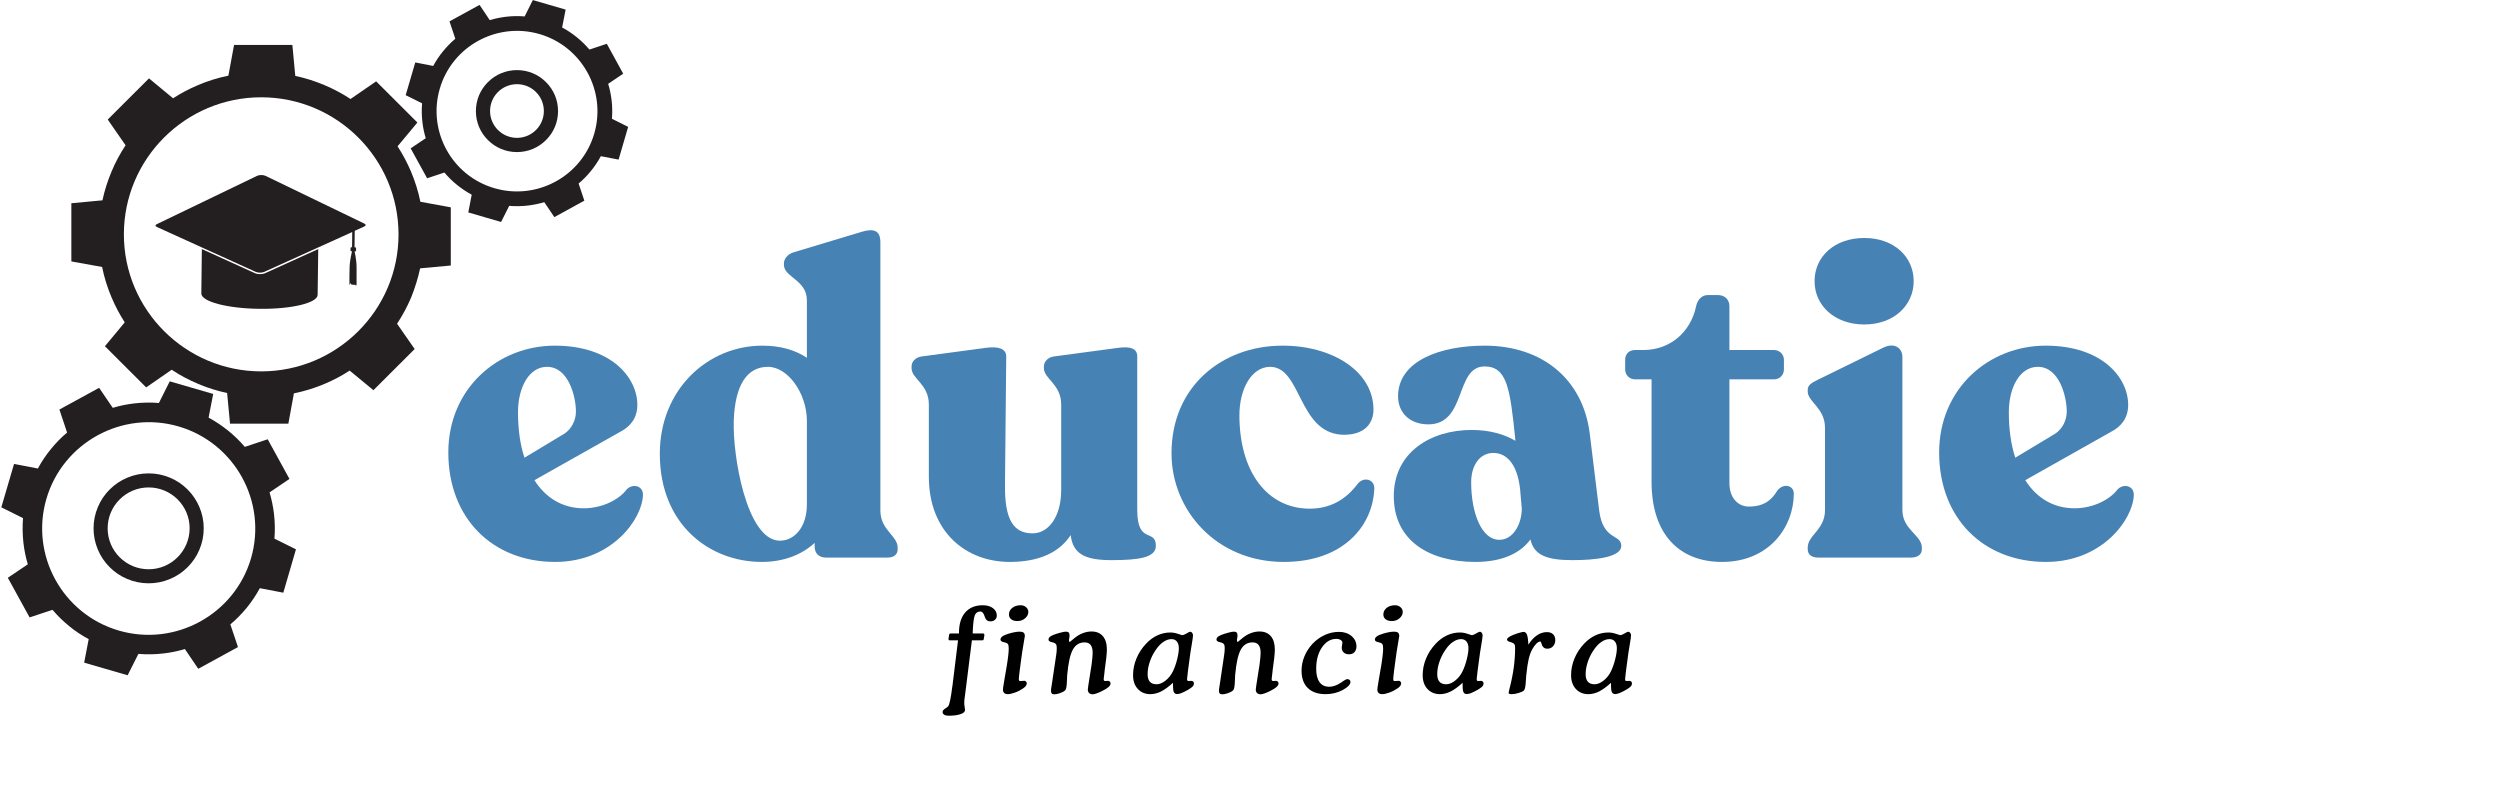
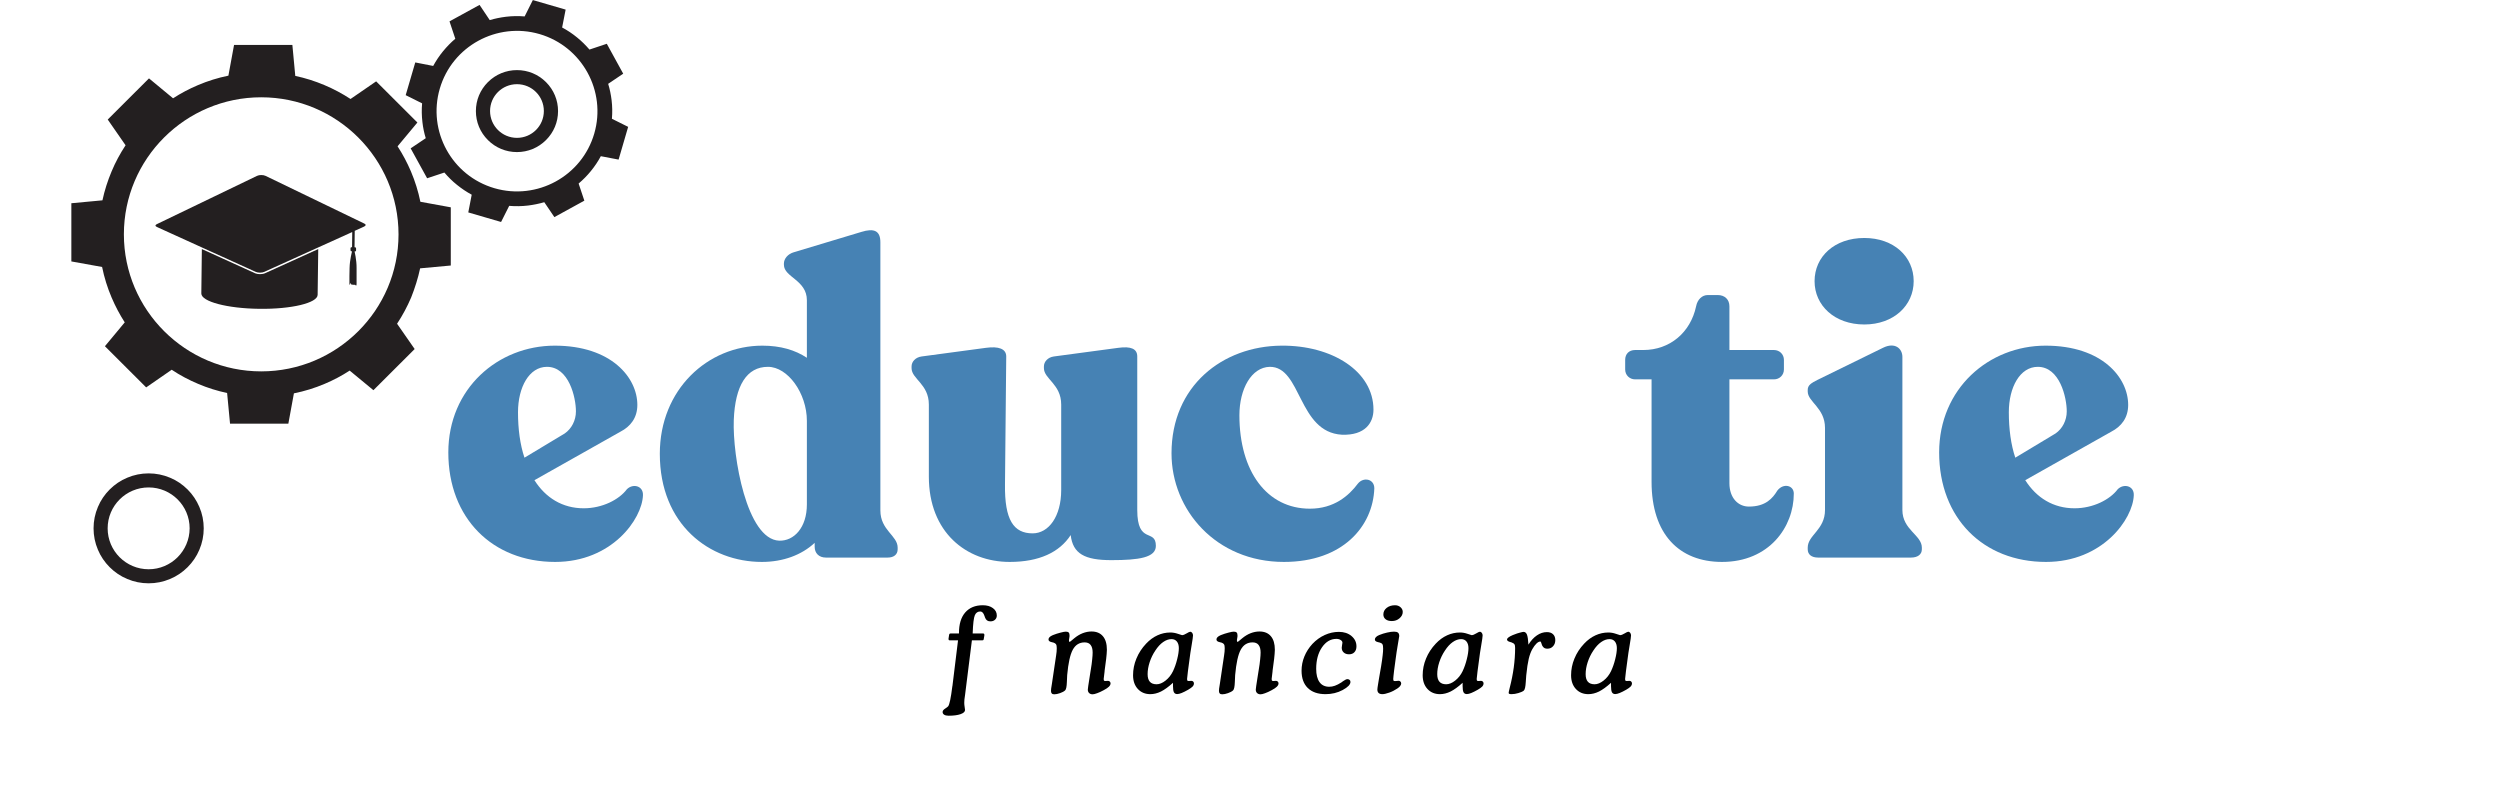
<svg xmlns="http://www.w3.org/2000/svg" width="669" viewBox="0 0 501.75 159.75" height="213" preserveAspectRatio="xMidYMid meet">
  <defs>
    <g />
    <clipPath id="d0c6a9c16f">
-       <path d="M 0.266 76 L 60 76 L 60 135.539 L 0.266 135.539 Z M 0.266 76 " clip-rule="nonzero" />
-     </clipPath>
+       </clipPath>
    <clipPath id="3d561b964f">
      <path d="M 81 0 L 126.07 0 L 126.07 45 L 81 45 Z M 81 0 " clip-rule="nonzero" />
    </clipPath>
  </defs>
  <path fill="#231f20" d="M 51.207 54.848 L 40.512 49.988 L 40.406 58.902 C 40.391 60.523 45.602 61.91 52.047 61.98 C 58.488 62.066 63.734 60.801 63.75 59.176 L 63.871 49.988 L 53.211 54.828 C 52.645 55.086 51.754 55.086 51.207 54.848 Z M 51.207 54.848 " fill-opacity="1" fill-rule="nonzero" />
  <path fill="#231f20" d="M 73.125 44.875 L 53.297 35.297 C 52.832 35.074 52.047 35.074 51.582 35.297 L 31.496 44.977 C 31.426 45.012 31.375 45.047 31.324 45.082 C 31.238 45.148 31.203 45.219 31.203 45.27 C 31.203 45.371 31.324 45.473 31.496 45.559 L 40.492 49.648 L 51.309 54.555 C 51.789 54.777 52.578 54.777 53.055 54.555 L 63.855 49.664 L 70.691 46.57 L 70.691 46.91 L 70.66 49.613 L 70.555 49.613 C 70.453 49.613 70.352 49.699 70.352 49.816 L 70.352 50.246 C 70.352 50.348 70.438 50.449 70.555 50.449 L 70.66 50.449 C 70.66 50.449 70.195 52.109 70.16 53.77 C 70.16 54.043 70.16 54.316 70.145 54.59 C 70.145 55.121 70.145 55 70.129 55.379 C 70.129 55.668 70.129 56.027 70.129 56.062 C 70.129 56.301 70.129 56.387 70.129 56.402 C 70.129 56.402 70.129 56.402 70.129 56.422 C 70.129 56.438 70.129 56.488 70.129 56.609 C 70.129 56.781 70.129 56.883 70.129 56.949 C 70.129 56.949 70.129 56.949 70.129 56.969 C 70.129 56.984 70.129 57 70.129 57.035 C 70.129 57.055 70.129 57.086 70.129 57.105 C 70.129 57.359 70.16 57 70.23 57.105 C 70.297 56.301 70.383 57.223 70.504 57.105 C 70.605 56.984 70.727 57.223 70.848 57.141 C 70.969 57.105 71.086 57.277 71.191 57.105 C 71.293 57.48 71.395 57.156 71.465 57.121 C 71.531 57.531 71.566 57.48 71.566 57.105 C 71.566 57.086 71.566 57.055 71.566 56.984 C 71.566 56.984 71.566 56.984 71.566 56.969 C 71.566 56.934 71.566 56.812 71.566 56.711 C 71.566 56.695 71.566 56.676 71.566 56.609 C 71.566 56.59 71.566 56.574 71.566 56.559 C 71.566 56.508 71.566 56.453 71.566 56.367 C 71.566 56.367 71.566 56.336 71.566 56.285 C 71.566 56.215 71.566 56.129 71.566 56.078 C 71.566 56.062 71.566 56.043 71.566 56.027 C 71.566 55.977 71.566 55.906 71.566 55.855 C 71.566 55.855 71.566 55.805 71.566 55.754 C 71.566 55.703 71.566 55.633 71.566 55.582 C 71.566 55.516 71.566 55.445 71.566 55.41 C 71.566 55.395 71.566 55.359 71.566 55.344 C 71.566 55.156 71.566 55.137 71.566 55 C 71.566 54.914 71.566 54.711 71.566 54.625 C 71.566 54.402 71.566 54.23 71.566 54.215 C 71.566 54.078 71.566 53.941 71.566 53.805 C 71.586 52.145 71.156 50.469 71.156 50.469 L 71.258 50.469 C 71.363 50.469 71.465 50.383 71.465 50.262 L 71.465 49.836 C 71.465 49.734 71.379 49.629 71.258 49.629 L 71.156 49.629 L 71.191 46.672 L 71.191 46.328 L 73.074 45.473 C 73.266 45.387 73.367 45.285 73.367 45.184 C 73.418 45.082 73.316 44.961 73.125 44.875 Z M 73.125 44.875 " fill-opacity="1" fill-rule="nonzero" />
  <path fill="#231f20" d="M 84.32 53.855 L 90.473 53.289 L 90.473 41.609 L 84.371 40.496 C 83.941 38.41 83.309 36.375 82.469 34.391 C 81.715 32.629 80.824 30.953 79.793 29.363 L 83.77 24.59 L 75.492 16.328 L 70.352 19.867 C 68.703 18.793 66.957 17.852 65.121 17.082 C 63.219 16.277 61.266 15.66 59.262 15.234 L 58.68 9.023 L 46.973 9.023 L 45.84 15.184 C 43.75 15.609 41.711 16.242 39.738 17.082 C 37.992 17.816 36.312 18.707 34.734 19.73 L 29.902 15.73 L 21.621 23.992 L 25.203 29.156 C 24.109 30.816 23.164 32.559 22.395 34.406 C 21.605 36.289 20.988 38.223 20.559 40.207 L 14.32 40.789 L 14.32 52.469 L 20.492 53.582 C 20.922 55.684 21.555 57.738 22.41 59.738 C 23.148 61.465 24.023 63.125 25.035 64.699 L 21.059 69.488 L 29.336 77.75 L 34.461 74.207 C 36.121 75.32 37.906 76.262 39.773 77.047 C 41.66 77.852 43.594 78.449 45.582 78.879 L 46.168 85.035 L 57.871 85.035 L 58.988 78.945 C 61.094 78.52 63.168 77.887 65.176 77.031 C 66.922 76.297 68.602 75.406 70.18 74.379 L 74.945 78.312 L 83.223 70.051 L 79.691 64.973 C 80.789 63.312 81.73 61.551 82.52 59.703 C 83.273 57.805 83.891 55.855 84.32 53.855 Z M 52.422 74.535 C 37.238 74.535 24.863 62.203 24.863 47.031 C 24.863 31.859 37.219 19.527 52.422 19.527 C 67.625 19.527 79.984 31.875 79.984 47.047 C 79.984 62.219 67.625 74.535 52.422 74.535 Z M 52.422 74.535 " fill-opacity="1" fill-rule="nonzero" />
  <g clip-path="url(#d0c6a9c16f)">
    <path fill="#231f20" d="M 55.078 108.109 C 55.215 106.469 55.184 104.809 54.992 103.148 C 54.82 101.68 54.512 100.223 54.102 98.82 L 58.094 96.117 L 53.727 88.164 L 49.133 89.688 C 48.137 88.523 47.039 87.445 45.84 86.473 C 44.59 85.465 43.27 84.574 41.863 83.82 L 42.789 79.066 L 34.066 76.535 L 31.891 80.879 C 30.242 80.742 28.582 80.777 26.938 80.965 C 25.461 81.137 24.039 81.426 22.633 81.855 L 19.891 77.836 L 11.922 82.195 L 13.465 86.812 C 12.281 87.805 11.203 88.918 10.227 90.117 C 9.215 91.348 8.34 92.648 7.602 94.031 L 2.82 93.109 L 0.266 101.816 L 4.621 103.988 C 4.484 105.645 4.52 107.32 4.707 109 C 4.879 110.453 5.168 111.871 5.582 113.258 L 1.57 115.961 L 5.941 123.914 L 10.535 122.391 C 11.543 123.57 12.66 124.664 13.875 125.656 C 15.109 126.668 16.414 127.539 17.801 128.273 L 16.891 132.996 L 25.617 135.527 L 27.777 131.234 C 29.438 131.371 31.117 131.352 32.797 131.148 C 34.273 130.977 35.711 130.688 37.102 130.258 L 39.789 134.227 L 47.762 129.867 L 46.234 125.316 C 47.418 124.324 48.496 123.211 49.492 122.016 C 50.504 120.766 51.395 119.449 52.148 118.047 L 56.863 118.953 L 59.398 110.246 Z M 50.383 112.043 C 47.074 123.332 35.18 129.848 23.867 126.562 C 12.555 123.281 6.008 111.395 9.316 100.105 C 12.625 88.816 24.52 82.301 35.832 85.582 C 47.145 88.883 53.672 100.754 50.383 112.043 Z M 50.383 112.043 " fill-opacity="1" fill-rule="nonzero" />
  </g>
  <path fill="#231f20" d="M 37.648 98.238 C 36.637 97.23 35.453 96.426 34.133 95.879 C 32.762 95.297 31.324 95.008 29.832 95.008 C 28.34 95.008 26.902 95.297 25.531 95.879 C 24.211 96.426 23.027 97.23 22.016 98.238 C 21.004 99.25 20.199 100.43 19.652 101.746 C 19.07 103.113 18.777 104.551 18.777 106.039 C 18.777 107.527 19.07 108.965 19.652 110.332 C 20.199 111.648 21.004 112.828 22.016 113.84 C 23.027 114.848 24.211 115.652 25.531 116.199 C 26.902 116.781 28.34 117.07 29.832 117.07 C 31.324 117.07 32.762 116.781 34.133 116.199 C 35.453 115.652 36.637 114.848 37.648 113.84 C 38.66 112.828 39.465 111.648 40.012 110.332 C 40.598 108.965 40.887 107.527 40.887 106.039 C 40.887 104.551 40.598 103.113 40.012 101.746 C 39.449 100.43 38.66 99.25 37.648 98.238 Z M 29.832 114.25 C 25.289 114.25 21.605 110.57 21.605 106.039 C 21.605 101.508 25.289 97.828 29.832 97.828 C 34.375 97.828 38.059 101.508 38.059 106.039 C 38.043 110.57 34.359 114.25 29.832 114.25 Z M 29.832 114.25 " fill-opacity="1" fill-rule="nonzero" />
  <g clip-path="url(#3d561b964f)">
    <path fill="#231f20" d="M 122.812 23.836 C 122.918 22.59 122.898 21.34 122.746 20.09 C 122.609 18.98 122.387 17.887 122.059 16.824 L 125.078 14.789 L 121.785 8.785 L 118.305 9.949 C 117.551 9.078 116.73 8.254 115.82 7.52 C 114.879 6.75 113.883 6.082 112.82 5.52 L 113.523 1.926 L 106.941 0.012 L 105.297 3.297 C 104.047 3.191 102.797 3.211 101.543 3.363 C 100.43 3.5 99.352 3.723 98.289 4.031 L 96.246 0.984 L 90.215 4.289 L 91.379 7.777 C 90.488 8.527 89.684 9.367 88.93 10.273 C 88.176 11.195 87.508 12.188 86.941 13.234 L 83.344 12.531 L 81.422 19.098 L 84.715 20.742 C 84.609 21.988 84.629 23.254 84.781 24.52 C 84.902 25.617 85.125 26.695 85.449 27.738 L 82.418 29.773 L 85.723 35.777 L 89.188 34.629 C 89.941 35.52 90.781 36.355 91.707 37.094 C 92.633 37.844 93.625 38.512 94.672 39.078 L 93.984 42.633 L 100.566 44.551 L 102.195 41.316 C 103.445 41.422 104.715 41.402 105.984 41.25 C 107.098 41.113 108.176 40.891 109.238 40.582 L 111.262 43.574 L 117.277 40.273 L 116.129 36.836 C 117.02 36.082 117.844 35.246 118.582 34.34 C 119.352 33.398 120.02 32.406 120.586 31.348 L 124.152 32.031 L 126.07 25.461 Z M 119.266 26.812 C 116.781 35.348 107.801 40.258 99.246 37.777 C 90.695 35.297 85.777 26.336 88.262 17.801 C 90.746 9.266 99.727 4.355 108.281 6.836 C 116.832 9.332 121.75 18.297 119.266 26.812 Z M 119.266 26.812 " fill-opacity="1" fill-rule="nonzero" />
  </g>
  <path fill="#231f20" d="M 103.754 14.07 C 101.562 14.07 99.488 14.926 97.926 16.48 C 96.367 18.039 95.512 20.09 95.512 22.297 C 95.512 24.504 96.367 26.559 97.926 28.113 C 99.488 29.668 101.543 30.523 103.754 30.523 C 105.949 30.523 108.023 29.668 109.582 28.113 C 111.141 26.559 112 24.504 112 22.297 C 112 20.09 111.141 18.039 109.582 16.48 C 108.023 14.926 105.965 14.07 103.754 14.07 Z M 103.754 27.668 C 100.773 27.668 98.355 25.258 98.355 22.281 C 98.355 19.305 100.773 16.895 103.754 16.895 C 106.738 16.895 109.152 19.305 109.152 22.281 C 109.152 25.258 106.738 27.668 103.754 27.668 Z M 103.754 27.668 " fill-opacity="1" fill-rule="nonzero" />
  <g fill="#4682b4" fill-opacity="1">
    <g transform="translate(88.072, 111.904)">
      <g>
        <path d="M 37.75 -13.719 C 36.188 -11.625 32.812 -9.891 29.078 -9.891 C 24.828 -9.891 21.438 -11.984 19.188 -15.531 L 36.453 -25.266 C 38.453 -26.297 39.844 -28.031 39.844 -30.641 C 39.844 -36.109 34.625 -42.531 23.266 -42.531 C 11.891 -42.531 1.906 -33.938 1.906 -21.094 C 1.906 -7.906 10.766 0.875 23.344 0.875 C 34.719 0.875 40.797 -7.719 40.969 -12.5 C 41.062 -14.406 38.969 -14.922 37.75 -13.719 Z M 21.703 -38.281 C 26.125 -38.281 27.516 -32.109 27.516 -29.344 C 27.516 -27.516 26.641 -25.859 25.266 -24.906 L 17.188 -20.047 C 16.312 -22.656 15.891 -25.781 15.891 -29.156 C 15.891 -34.203 18.141 -38.281 21.703 -38.281 Z M 21.703 -38.281 " />
      </g>
    </g>
  </g>
  <g fill="#4682b4" fill-opacity="1">
    <g transform="translate(130.519, 111.904)">
      <g>
        <path d="M 46.172 -9.453 L 46.172 -63.281 C 46.172 -65.625 44.875 -66.141 42.359 -65.359 L 28.812 -61.281 C 27.594 -60.938 26.812 -59.969 26.812 -59.016 L 26.812 -58.766 C 26.812 -56.25 31.422 -55.719 31.422 -51.641 L 31.422 -40.094 C 29.078 -41.656 26.125 -42.531 22.484 -42.531 C 11.547 -42.531 1.906 -33.766 1.906 -20.828 C 1.906 -6.594 11.891 0.875 22.391 0.875 C 26.641 0.875 30.375 -0.516 32.984 -2.953 L 32.984 -2.172 C 32.984 -0.875 33.844 0 35.234 0 L 47.656 0 C 48.859 0 49.641 -0.609 49.641 -1.656 L 49.641 -2 C 49.641 -4.422 46.172 -5.469 46.172 -9.453 Z M 25.859 -3.391 C 19.359 -3.641 16.484 -20.312 16.75 -27.594 C 17.016 -34.547 19.359 -38.281 23.609 -38.281 C 27.594 -38.281 31.422 -32.984 31.422 -27.422 L 31.422 -10.672 C 31.422 -5.984 28.812 -3.297 25.859 -3.391 Z M 25.859 -3.391 " />
      </g>
    </g>
  </g>
  <g fill="#4682b4" fill-opacity="1">
    <g transform="translate(181.732, 111.904)">
      <g>
        <path d="M 46.516 -9.547 L 46.516 -40.359 C 46.516 -41.922 45.219 -42.438 42.703 -42.094 L 29.766 -40.359 C 28.562 -40.188 27.781 -39.312 27.781 -38.359 L 27.781 -38.016 C 27.781 -35.844 31.25 -34.812 31.25 -30.719 L 31.25 -13.547 C 31.25 -8.25 28.734 -4.859 25.516 -4.859 C 21.703 -4.859 19.875 -7.547 19.969 -14.672 L 20.219 -40.359 C 20.219 -41.922 18.656 -42.438 16.141 -42.094 L 3.219 -40.359 C 2 -40.188 1.219 -39.312 1.219 -38.359 L 1.219 -38.016 C 1.219 -35.844 4.688 -34.812 4.688 -30.719 L 4.688 -16.234 C 4.688 -5.125 12.156 0.875 20.922 0.875 C 26.812 0.875 30.906 -1.047 33.156 -4.516 C 33.594 -0.781 35.938 0.516 41.312 0.516 C 46.875 0.516 50.25 0 50.25 -2.344 C 50.25 -5.906 46.516 -2.516 46.516 -9.547 Z M 46.516 -9.547 " />
      </g>
    </g>
  </g>
  <g fill="#4682b4" fill-opacity="1">
    <g transform="translate(233.467, 111.904)">
      <g>
        <path d="M 24.219 0.875 C 36.109 0.875 42.094 -6.344 42.359 -13.891 C 42.359 -15.797 40.188 -16.234 39.062 -14.844 C 37.234 -12.406 34.281 -9.812 29.422 -9.812 C 20.828 -9.812 15.281 -17.266 15.281 -28.562 C 15.281 -33.844 17.703 -38.188 21.359 -38.281 C 27.781 -38.359 27 -25.172 35.844 -24.656 C 40.531 -24.484 42.188 -27.078 42.188 -29.688 C 42.188 -37.406 33.844 -42.625 23.703 -42.531 C 11.891 -42.438 1.656 -34.453 1.656 -20.922 C 1.656 -9.547 10.594 0.875 24.219 0.875 Z M 24.219 0.875 " />
      </g>
    </g>
  </g>
  <g fill="#4682b4" fill-opacity="1">
    <g transform="translate(277.562, 111.904)">
      <g>
-         <path d="M 43.391 -9.453 L 41.484 -25 C 40.094 -35.766 32.031 -42.531 20.391 -42.531 C 11.547 -42.531 3.031 -39.5 3.031 -32.375 C 3.031 -28.984 5.469 -26.734 9.109 -26.734 C 16.844 -26.734 14.406 -38.359 20.391 -38.359 C 24.906 -38.359 25.516 -33.938 26.562 -23.703 L 26.562 -23.438 C 24.391 -24.734 21.438 -25.609 17.797 -25.609 C 9.547 -25.609 2.172 -21.094 2.172 -12.328 C 2.172 -3.391 9.281 0.875 18.578 0.875 C 24.297 0.875 27.781 -1.125 29.594 -3.641 C 30.297 -0.516 32.812 0.516 38.016 0.516 C 42.797 0.516 47.828 -0.094 47.828 -2.344 C 47.828 -4.781 44.172 -3.297 43.391 -9.453 Z M 23.344 -3.562 C 19.797 -3.562 17.703 -8.938 17.703 -15.109 C 17.703 -18.656 19.531 -21 22.141 -21 C 24.656 -21 26.906 -19.016 27.516 -13.797 L 27.859 -9.812 C 27.859 -6.859 26.219 -3.562 23.344 -3.562 Z M 23.344 -3.562 " />
-       </g>
+         </g>
    </g>
  </g>
  <g fill="#4682b4" fill-opacity="1">
    <g transform="translate(325.391, 111.904)">
      <g>
        <path d="M 20.219 0.875 C 29.688 0.875 34.625 -6.156 34.625 -12.844 C 34.625 -14.5 32.547 -15.016 31.328 -13.453 C 30.375 -11.891 28.984 -10.234 25.609 -10.234 C 23.438 -10.234 21.703 -11.984 21.703 -14.922 L 21.703 -35.766 L 30.641 -35.766 C 31.766 -35.766 32.641 -36.625 32.641 -37.75 L 32.641 -39.672 C 32.641 -40.797 31.766 -41.656 30.641 -41.656 L 21.703 -41.656 L 21.703 -50.422 C 21.703 -51.812 20.75 -52.688 19.359 -52.688 L 17.359 -52.688 C 16.234 -52.688 15.281 -51.812 15.016 -50.422 C 13.891 -45.141 9.719 -41.656 4.422 -41.656 L 2.781 -41.656 C 1.562 -41.656 0.781 -40.875 0.781 -39.672 L 0.781 -37.75 C 0.781 -36.625 1.656 -35.766 2.781 -35.766 L 6.078 -35.766 L 6.078 -15.188 C 6.078 -4.688 11.625 0.875 20.219 0.875 Z M 20.219 0.875 " />
      </g>
    </g>
  </g>
  <g fill="#4682b4" fill-opacity="1">
    <g transform="translate(360.372, 111.904)">
      <g>
        <path d="M 13.797 -46.781 C 19.703 -46.781 23.703 -50.609 23.703 -55.469 C 23.703 -60.406 19.703 -64.141 13.797 -64.141 C 7.812 -64.141 3.812 -60.406 3.812 -55.469 C 3.812 -50.609 7.812 -46.781 13.797 -46.781 Z M 4.516 0 L 23.172 0 C 24.484 0 25.344 -0.609 25.344 -1.656 L 25.344 -2 C 25.344 -4.516 21.438 -5.562 21.438 -9.547 L 21.438 -40.281 C 21.438 -41.922 19.969 -43.312 17.531 -42.094 L 4.422 -35.672 C 3.219 -35.062 2.438 -34.625 2.438 -33.672 L 2.438 -33.328 C 2.438 -31.25 5.906 -30.031 5.906 -26.031 L 5.906 -9.547 C 5.906 -5.562 2.438 -4.516 2.438 -2 L 2.438 -1.656 C 2.438 -0.609 3.219 0 4.516 0 Z M 4.516 0 " />
      </g>
    </g>
  </g>
  <g fill="#4682b4" fill-opacity="1">
    <g transform="translate(387.281, 111.904)">
      <g>
        <path d="M 37.75 -13.719 C 36.188 -11.625 32.812 -9.891 29.078 -9.891 C 24.828 -9.891 21.438 -11.984 19.188 -15.531 L 36.453 -25.266 C 38.453 -26.297 39.844 -28.031 39.844 -30.641 C 39.844 -36.109 34.625 -42.531 23.266 -42.531 C 11.891 -42.531 1.906 -33.938 1.906 -21.094 C 1.906 -7.906 10.766 0.875 23.344 0.875 C 34.719 0.875 40.797 -7.719 40.969 -12.5 C 41.062 -14.406 38.969 -14.922 37.75 -13.719 Z M 21.703 -38.281 C 26.125 -38.281 27.516 -32.109 27.516 -29.344 C 27.516 -27.516 26.641 -25.859 25.266 -24.906 L 17.188 -20.047 C 16.312 -22.656 15.891 -25.781 15.891 -29.156 C 15.891 -34.203 18.141 -38.281 21.703 -38.281 Z M 21.703 -38.281 " />
      </g>
    </g>
  </g>
  <g fill="#000000" fill-opacity="1">
    <g transform="translate(189.871, 138.989)">
      <g>
        <path d="M 7.359 -11.859 C 7.473 -11.859 7.555 -11.836 7.609 -11.797 C 7.66 -11.754 7.688 -11.688 7.688 -11.594 L 7.688 -11.438 L 7.578 -10.797 C 7.566 -10.672 7.535 -10.582 7.484 -10.531 C 7.43 -10.488 7.328 -10.469 7.172 -10.469 L 5.188 -10.469 L 3.812 0.516 C 3.758 0.859 3.719 1.156 3.688 1.406 C 3.664 1.664 3.656 1.883 3.656 2.062 C 3.656 2.312 3.68 2.594 3.734 2.906 C 3.785 3.227 3.812 3.426 3.812 3.5 C 3.812 3.852 3.508 4.133 2.906 4.344 C 2.312 4.551 1.516 4.656 0.516 4.656 C 0.117 4.656 -0.176 4.586 -0.375 4.453 C -0.582 4.328 -0.688 4.145 -0.688 3.906 C -0.688 3.664 -0.52 3.441 -0.188 3.234 C 0.133 3.023 0.336 2.867 0.422 2.766 C 0.691 2.441 0.973 1.098 1.266 -1.266 L 1.281 -1.297 L 2.406 -10.469 L 0.859 -10.469 C 0.723 -10.469 0.629 -10.484 0.578 -10.516 C 0.523 -10.555 0.5 -10.629 0.5 -10.734 C 0.5 -10.754 0.5 -10.785 0.5 -10.828 C 0.508 -10.867 0.516 -10.898 0.516 -10.922 L 0.609 -11.531 C 0.629 -11.664 0.664 -11.754 0.719 -11.797 C 0.781 -11.836 0.883 -11.859 1.031 -11.859 L 2.594 -11.859 L 2.594 -11.938 C 2.594 -13.719 3.008 -15.094 3.844 -16.062 C 4.688 -17.031 5.863 -17.516 7.375 -17.516 C 8.219 -17.516 8.895 -17.32 9.406 -16.938 C 9.926 -16.562 10.188 -16.066 10.188 -15.453 C 10.188 -15.109 10.066 -14.828 9.828 -14.609 C 9.598 -14.391 9.289 -14.281 8.906 -14.281 C 8.633 -14.281 8.41 -14.344 8.234 -14.469 C 8.055 -14.594 7.922 -14.785 7.828 -15.047 C 7.805 -15.117 7.77 -15.223 7.719 -15.359 C 7.52 -15.961 7.238 -16.266 6.875 -16.266 C 6.363 -16.266 6 -16.016 5.781 -15.516 C 5.562 -15.023 5.414 -13.805 5.344 -11.859 Z M 7.359 -11.859 " />
      </g>
    </g>
  </g>
  <g fill="#000000" fill-opacity="1">
    <g transform="translate(200.482, 138.989)">
      <g>
-         <path d="M 4.172 -4.422 C 4.117 -3.941 4.078 -3.57 4.047 -3.312 C 4.016 -3.062 4 -2.879 4 -2.766 C 4 -2.566 4.02 -2.438 4.062 -2.375 C 4.113 -2.32 4.223 -2.297 4.391 -2.297 C 4.492 -2.297 4.617 -2.305 4.766 -2.328 C 4.922 -2.348 5.023 -2.359 5.078 -2.359 C 5.223 -2.359 5.344 -2.305 5.438 -2.203 C 5.539 -2.098 5.594 -1.973 5.594 -1.828 C 5.594 -1.66 5.523 -1.488 5.391 -1.312 C 5.266 -1.145 5.078 -0.977 4.828 -0.812 C 4.328 -0.469 3.785 -0.191 3.203 0.016 C 2.617 0.223 2.16 0.328 1.828 0.328 C 1.484 0.328 1.227 0.25 1.062 0.094 C 0.895 -0.062 0.812 -0.289 0.812 -0.594 C 0.812 -0.75 0.859 -1.109 0.953 -1.672 C 1.055 -2.234 1.129 -2.676 1.172 -3 L 1.562 -5.25 C 1.719 -6.207 1.82 -6.945 1.875 -7.469 C 1.938 -7.988 1.969 -8.43 1.969 -8.797 C 1.969 -9.242 1.922 -9.539 1.828 -9.688 C 1.742 -9.832 1.578 -9.941 1.328 -10.016 C 1.234 -10.047 1.109 -10.078 0.953 -10.109 C 0.523 -10.203 0.312 -10.379 0.312 -10.641 C 0.312 -10.816 0.383 -10.977 0.531 -11.125 C 0.676 -11.281 0.891 -11.414 1.172 -11.531 C 1.703 -11.75 2.234 -11.914 2.766 -12.031 C 3.305 -12.156 3.77 -12.219 4.156 -12.219 C 4.531 -12.219 4.797 -12.148 4.953 -12.016 C 5.117 -11.879 5.203 -11.648 5.203 -11.328 C 5.203 -11.234 5.109 -10.672 4.922 -9.641 C 4.742 -8.617 4.594 -7.617 4.469 -6.641 Z M 2.016 -15.672 C 2.016 -16.191 2.234 -16.629 2.672 -16.984 C 3.117 -17.336 3.68 -17.516 4.359 -17.516 C 4.797 -17.516 5.16 -17.383 5.453 -17.125 C 5.754 -16.863 5.906 -16.547 5.906 -16.172 C 5.906 -15.691 5.688 -15.266 5.25 -14.891 C 4.82 -14.523 4.312 -14.344 3.719 -14.344 C 3.188 -14.344 2.77 -14.461 2.469 -14.703 C 2.164 -14.941 2.016 -15.266 2.016 -15.672 Z M 2.016 -15.672 " />
-       </g>
+         </g>
    </g>
  </g>
  <g fill="#000000" fill-opacity="1">
    <g transform="translate(210.122, 138.989)">
      <g>
        <path d="M 1.844 -7.453 C 1.883 -7.711 1.914 -7.957 1.938 -8.188 C 1.957 -8.426 1.969 -8.66 1.969 -8.891 C 1.969 -9.266 1.922 -9.523 1.828 -9.672 C 1.742 -9.816 1.578 -9.93 1.328 -10.016 C 1.234 -10.047 1.109 -10.078 0.953 -10.109 C 0.523 -10.203 0.312 -10.379 0.312 -10.641 C 0.312 -10.816 0.379 -10.973 0.516 -11.109 C 0.66 -11.254 0.879 -11.391 1.172 -11.516 C 1.691 -11.723 2.203 -11.891 2.703 -12.016 C 3.203 -12.148 3.562 -12.219 3.781 -12.219 C 4.051 -12.219 4.242 -12.16 4.359 -12.047 C 4.473 -11.93 4.531 -11.742 4.531 -11.484 C 4.531 -11.398 4.531 -11.332 4.531 -11.281 C 4.531 -11.227 4.523 -11.188 4.516 -11.156 L 4.422 -10.562 L 4.422 -10.375 C 4.422 -10.289 4.43 -10.234 4.453 -10.203 C 4.473 -10.18 4.508 -10.172 4.562 -10.172 C 4.613 -10.172 4.766 -10.281 5.016 -10.5 C 5.203 -10.664 5.359 -10.797 5.484 -10.891 C 6.023 -11.336 6.586 -11.676 7.172 -11.906 C 7.766 -12.133 8.352 -12.25 8.938 -12.25 C 9.938 -12.25 10.703 -11.93 11.234 -11.297 C 11.766 -10.672 12.031 -9.766 12.031 -8.578 C 12.031 -8.316 12.016 -8.035 11.984 -7.734 C 11.961 -7.43 11.93 -7.113 11.891 -6.781 L 11.578 -4.406 L 11.562 -4.172 C 11.445 -3.305 11.391 -2.832 11.391 -2.75 C 11.391 -2.562 11.41 -2.441 11.453 -2.391 C 11.504 -2.336 11.602 -2.312 11.75 -2.312 C 11.801 -2.312 11.883 -2.316 12 -2.328 C 12.113 -2.336 12.203 -2.344 12.266 -2.344 C 12.41 -2.344 12.531 -2.289 12.625 -2.188 C 12.719 -2.094 12.766 -1.973 12.766 -1.828 C 12.766 -1.609 12.656 -1.391 12.438 -1.172 C 12.227 -0.961 11.879 -0.727 11.391 -0.469 C 10.891 -0.195 10.445 0.004 10.062 0.141 C 9.676 0.285 9.375 0.359 9.156 0.359 C 8.863 0.359 8.629 0.27 8.453 0.094 C 8.285 -0.07 8.203 -0.301 8.203 -0.594 C 8.203 -0.75 8.316 -1.547 8.547 -2.984 C 8.66 -3.68 8.75 -4.238 8.812 -4.656 C 8.938 -5.383 9.023 -6.039 9.078 -6.625 C 9.141 -7.219 9.172 -7.68 9.172 -8.016 C 9.172 -8.691 9.035 -9.203 8.766 -9.547 C 8.504 -9.891 8.102 -10.062 7.562 -10.062 C 6.508 -10.062 5.719 -9.57 5.188 -8.594 C 4.656 -7.625 4.281 -5.926 4.062 -3.5 C 4.031 -3.145 4.008 -2.688 4 -2.125 C 3.969 -1.176 3.848 -0.609 3.641 -0.422 C 3.41 -0.211 3.07 -0.031 2.625 0.125 C 2.188 0.281 1.801 0.359 1.469 0.359 C 1.238 0.359 1.07 0.301 0.969 0.188 C 0.863 0.07 0.812 -0.098 0.812 -0.328 C 0.812 -0.422 0.82 -0.578 0.844 -0.797 C 0.875 -1.016 0.926 -1.344 1 -1.781 Z M 1.844 -7.453 " />
      </g>
    </g>
  </g>
  <g fill="#000000" fill-opacity="1">
    <g transform="translate(227.139, 138.989)">
      <g>
        <path d="M 4.984 -1.656 C 5.555 -1.656 6.156 -1.898 6.781 -2.391 C 7.414 -2.891 7.914 -3.52 8.281 -4.281 C 8.633 -5.031 8.914 -5.836 9.125 -6.703 C 9.344 -7.566 9.453 -8.301 9.453 -8.906 C 9.453 -9.469 9.32 -9.91 9.062 -10.234 C 8.801 -10.555 8.441 -10.719 7.984 -10.719 C 7.422 -10.719 6.859 -10.52 6.297 -10.125 C 5.742 -9.738 5.223 -9.172 4.734 -8.422 C 4.254 -7.711 3.875 -6.93 3.594 -6.078 C 3.32 -5.234 3.188 -4.438 3.188 -3.688 C 3.188 -3.008 3.336 -2.5 3.641 -2.156 C 3.941 -1.82 4.391 -1.656 4.984 -1.656 Z M 11.297 -4.422 L 11.266 -4.172 C 11.16 -3.305 11.109 -2.832 11.109 -2.75 C 11.109 -2.562 11.129 -2.441 11.172 -2.391 C 11.223 -2.336 11.32 -2.312 11.469 -2.312 C 11.52 -2.312 11.602 -2.316 11.719 -2.328 C 11.832 -2.336 11.922 -2.344 11.984 -2.344 C 12.129 -2.344 12.25 -2.289 12.344 -2.188 C 12.438 -2.094 12.484 -1.973 12.484 -1.828 C 12.484 -1.609 12.395 -1.398 12.219 -1.203 C 12.039 -1.016 11.742 -0.801 11.328 -0.562 C 10.816 -0.27 10.379 -0.051 10.016 0.094 C 9.66 0.238 9.363 0.312 9.125 0.312 C 8.82 0.312 8.602 0.191 8.469 -0.047 C 8.344 -0.285 8.281 -0.691 8.281 -1.266 C 8.281 -1.441 8.281 -1.578 8.281 -1.672 C 8.281 -1.773 8.281 -1.867 8.281 -1.953 C 7.395 -1.148 6.594 -0.566 5.875 -0.203 C 5.156 0.148 4.441 0.328 3.734 0.328 C 2.703 0.328 1.863 -0.02 1.219 -0.719 C 0.582 -1.414 0.266 -2.332 0.266 -3.469 C 0.266 -4.613 0.488 -5.727 0.938 -6.812 C 1.383 -7.906 2.035 -8.906 2.891 -9.812 C 3.586 -10.551 4.348 -11.109 5.172 -11.484 C 5.992 -11.859 6.852 -12.047 7.75 -12.047 C 8.25 -12.047 8.754 -11.957 9.266 -11.781 C 9.785 -11.602 10.062 -11.516 10.094 -11.516 C 10.332 -11.516 10.633 -11.629 11 -11.859 C 11.375 -12.086 11.625 -12.203 11.75 -12.203 C 11.883 -12.203 12.008 -12.129 12.125 -11.984 C 12.238 -11.836 12.297 -11.664 12.297 -11.469 C 12.297 -11.227 12.203 -10.562 12.016 -9.469 C 11.828 -8.383 11.688 -7.441 11.594 -6.641 Z M 11.297 -4.422 " />
      </g>
    </g>
  </g>
  <g fill="#000000" fill-opacity="1">
    <g transform="translate(243.832, 138.989)">
      <g>
        <path d="M 1.844 -7.453 C 1.883 -7.711 1.914 -7.957 1.938 -8.188 C 1.957 -8.426 1.969 -8.66 1.969 -8.891 C 1.969 -9.266 1.922 -9.523 1.828 -9.672 C 1.742 -9.816 1.578 -9.93 1.328 -10.016 C 1.234 -10.047 1.109 -10.078 0.953 -10.109 C 0.523 -10.203 0.312 -10.379 0.312 -10.641 C 0.312 -10.816 0.379 -10.973 0.516 -11.109 C 0.66 -11.254 0.879 -11.391 1.172 -11.516 C 1.691 -11.723 2.203 -11.891 2.703 -12.016 C 3.203 -12.148 3.562 -12.219 3.781 -12.219 C 4.051 -12.219 4.242 -12.16 4.359 -12.047 C 4.473 -11.93 4.531 -11.742 4.531 -11.484 C 4.531 -11.398 4.531 -11.332 4.531 -11.281 C 4.531 -11.227 4.523 -11.188 4.516 -11.156 L 4.422 -10.562 L 4.422 -10.375 C 4.422 -10.289 4.43 -10.234 4.453 -10.203 C 4.473 -10.18 4.508 -10.172 4.562 -10.172 C 4.613 -10.172 4.766 -10.281 5.016 -10.5 C 5.203 -10.664 5.359 -10.797 5.484 -10.891 C 6.023 -11.336 6.586 -11.676 7.172 -11.906 C 7.766 -12.133 8.352 -12.25 8.938 -12.25 C 9.938 -12.25 10.703 -11.93 11.234 -11.297 C 11.766 -10.672 12.031 -9.766 12.031 -8.578 C 12.031 -8.316 12.016 -8.035 11.984 -7.734 C 11.961 -7.43 11.93 -7.113 11.891 -6.781 L 11.578 -4.406 L 11.562 -4.172 C 11.445 -3.305 11.391 -2.832 11.391 -2.75 C 11.391 -2.562 11.41 -2.441 11.453 -2.391 C 11.504 -2.336 11.602 -2.312 11.75 -2.312 C 11.801 -2.312 11.883 -2.316 12 -2.328 C 12.113 -2.336 12.203 -2.344 12.266 -2.344 C 12.41 -2.344 12.531 -2.289 12.625 -2.188 C 12.719 -2.094 12.766 -1.973 12.766 -1.828 C 12.766 -1.609 12.656 -1.391 12.438 -1.172 C 12.227 -0.961 11.879 -0.727 11.391 -0.469 C 10.891 -0.195 10.445 0.004 10.062 0.141 C 9.676 0.285 9.375 0.359 9.156 0.359 C 8.863 0.359 8.629 0.27 8.453 0.094 C 8.285 -0.07 8.203 -0.301 8.203 -0.594 C 8.203 -0.75 8.316 -1.547 8.547 -2.984 C 8.66 -3.68 8.75 -4.238 8.812 -4.656 C 8.938 -5.383 9.023 -6.039 9.078 -6.625 C 9.141 -7.219 9.172 -7.68 9.172 -8.016 C 9.172 -8.691 9.035 -9.203 8.766 -9.547 C 8.504 -9.891 8.102 -10.062 7.562 -10.062 C 6.508 -10.062 5.719 -9.57 5.188 -8.594 C 4.656 -7.625 4.281 -5.926 4.062 -3.5 C 4.031 -3.145 4.008 -2.688 4 -2.125 C 3.969 -1.176 3.848 -0.609 3.641 -0.422 C 3.41 -0.211 3.07 -0.031 2.625 0.125 C 2.188 0.281 1.801 0.359 1.469 0.359 C 1.238 0.359 1.07 0.301 0.969 0.188 C 0.863 0.07 0.812 -0.098 0.812 -0.328 C 0.812 -0.422 0.82 -0.578 0.844 -0.797 C 0.875 -1.016 0.926 -1.344 1 -1.781 Z M 1.844 -7.453 " />
      </g>
    </g>
  </g>
  <g fill="#000000" fill-opacity="1">
    <g transform="translate(260.848, 138.989)">
      <g>
        <path d="M 9.906 -7.672 C 9.469 -7.672 9.113 -7.789 8.844 -8.031 C 8.57 -8.27 8.438 -8.594 8.438 -9 C 8.438 -9.102 8.457 -9.266 8.5 -9.484 C 8.551 -9.703 8.578 -9.875 8.578 -10 C 8.578 -10.207 8.461 -10.383 8.234 -10.531 C 8.004 -10.688 7.711 -10.766 7.359 -10.766 C 6.211 -10.766 5.25 -10.195 4.469 -9.062 C 3.695 -7.926 3.312 -6.488 3.312 -4.75 C 3.312 -3.594 3.535 -2.703 3.984 -2.078 C 4.43 -1.461 5.082 -1.156 5.938 -1.156 C 6.301 -1.156 6.676 -1.223 7.062 -1.359 C 7.445 -1.492 7.883 -1.719 8.375 -2.031 C 8.445 -2.082 8.551 -2.16 8.688 -2.266 C 9.094 -2.547 9.383 -2.688 9.562 -2.688 C 9.758 -2.688 9.91 -2.633 10.016 -2.531 C 10.129 -2.438 10.188 -2.301 10.188 -2.125 C 10.188 -1.602 9.664 -1.062 8.625 -0.5 C 7.594 0.051 6.445 0.328 5.188 0.328 C 3.656 0.328 2.469 -0.082 1.625 -0.906 C 0.789 -1.727 0.375 -2.883 0.375 -4.375 C 0.375 -5.363 0.562 -6.316 0.938 -7.234 C 1.312 -8.148 1.848 -8.988 2.547 -9.75 C 3.285 -10.531 4.113 -11.129 5.031 -11.547 C 5.945 -11.961 6.895 -12.172 7.875 -12.172 C 8.895 -12.172 9.734 -11.895 10.391 -11.344 C 11.055 -10.789 11.391 -10.098 11.391 -9.266 C 11.391 -8.766 11.254 -8.375 10.984 -8.094 C 10.723 -7.812 10.363 -7.672 9.906 -7.672 Z M 9.906 -7.672 " />
      </g>
    </g>
  </g>
  <g fill="#000000" fill-opacity="1">
    <g transform="translate(275.625, 138.989)">
      <g>
        <path d="M 4.172 -4.422 C 4.117 -3.941 4.078 -3.57 4.047 -3.312 C 4.016 -3.062 4 -2.879 4 -2.766 C 4 -2.566 4.02 -2.438 4.062 -2.375 C 4.113 -2.32 4.223 -2.297 4.391 -2.297 C 4.492 -2.297 4.617 -2.305 4.766 -2.328 C 4.922 -2.348 5.023 -2.359 5.078 -2.359 C 5.223 -2.359 5.344 -2.305 5.438 -2.203 C 5.539 -2.098 5.594 -1.973 5.594 -1.828 C 5.594 -1.66 5.523 -1.488 5.391 -1.312 C 5.266 -1.145 5.078 -0.977 4.828 -0.812 C 4.328 -0.469 3.785 -0.191 3.203 0.016 C 2.617 0.223 2.16 0.328 1.828 0.328 C 1.484 0.328 1.227 0.25 1.062 0.094 C 0.895 -0.062 0.812 -0.289 0.812 -0.594 C 0.812 -0.75 0.859 -1.109 0.953 -1.672 C 1.055 -2.234 1.129 -2.676 1.172 -3 L 1.562 -5.25 C 1.719 -6.207 1.82 -6.945 1.875 -7.469 C 1.938 -7.988 1.969 -8.43 1.969 -8.797 C 1.969 -9.242 1.922 -9.539 1.828 -9.688 C 1.742 -9.832 1.578 -9.941 1.328 -10.016 C 1.234 -10.047 1.109 -10.078 0.953 -10.109 C 0.523 -10.203 0.312 -10.379 0.312 -10.641 C 0.312 -10.816 0.383 -10.977 0.531 -11.125 C 0.676 -11.281 0.891 -11.414 1.172 -11.531 C 1.703 -11.75 2.234 -11.914 2.766 -12.031 C 3.305 -12.156 3.77 -12.219 4.156 -12.219 C 4.531 -12.219 4.797 -12.148 4.953 -12.016 C 5.117 -11.879 5.203 -11.648 5.203 -11.328 C 5.203 -11.234 5.109 -10.672 4.922 -9.641 C 4.742 -8.617 4.594 -7.617 4.469 -6.641 Z M 2.016 -15.672 C 2.016 -16.191 2.234 -16.629 2.672 -16.984 C 3.117 -17.336 3.68 -17.516 4.359 -17.516 C 4.797 -17.516 5.16 -17.383 5.453 -17.125 C 5.754 -16.863 5.906 -16.547 5.906 -16.172 C 5.906 -15.691 5.688 -15.266 5.25 -14.891 C 4.82 -14.523 4.312 -14.344 3.719 -14.344 C 3.188 -14.344 2.77 -14.461 2.469 -14.703 C 2.164 -14.941 2.016 -15.266 2.016 -15.672 Z M 2.016 -15.672 " />
      </g>
    </g>
  </g>
  <g fill="#000000" fill-opacity="1">
    <g transform="translate(285.266, 138.989)">
      <g>
        <path d="M 4.984 -1.656 C 5.555 -1.656 6.156 -1.898 6.781 -2.391 C 7.414 -2.891 7.914 -3.52 8.281 -4.281 C 8.633 -5.031 8.914 -5.836 9.125 -6.703 C 9.344 -7.566 9.453 -8.301 9.453 -8.906 C 9.453 -9.469 9.32 -9.91 9.062 -10.234 C 8.801 -10.555 8.441 -10.719 7.984 -10.719 C 7.422 -10.719 6.859 -10.52 6.297 -10.125 C 5.742 -9.738 5.223 -9.172 4.734 -8.422 C 4.254 -7.711 3.875 -6.93 3.594 -6.078 C 3.32 -5.234 3.188 -4.438 3.188 -3.688 C 3.188 -3.008 3.336 -2.5 3.641 -2.156 C 3.941 -1.82 4.391 -1.656 4.984 -1.656 Z M 11.297 -4.422 L 11.266 -4.172 C 11.16 -3.305 11.109 -2.832 11.109 -2.75 C 11.109 -2.562 11.129 -2.441 11.172 -2.391 C 11.223 -2.336 11.32 -2.312 11.469 -2.312 C 11.52 -2.312 11.602 -2.316 11.719 -2.328 C 11.832 -2.336 11.922 -2.344 11.984 -2.344 C 12.129 -2.344 12.25 -2.289 12.344 -2.188 C 12.438 -2.094 12.484 -1.973 12.484 -1.828 C 12.484 -1.609 12.395 -1.398 12.219 -1.203 C 12.039 -1.016 11.742 -0.801 11.328 -0.562 C 10.816 -0.27 10.379 -0.051 10.016 0.094 C 9.66 0.238 9.363 0.312 9.125 0.312 C 8.82 0.312 8.602 0.191 8.469 -0.047 C 8.344 -0.285 8.281 -0.691 8.281 -1.266 C 8.281 -1.441 8.281 -1.578 8.281 -1.672 C 8.281 -1.773 8.281 -1.867 8.281 -1.953 C 7.395 -1.148 6.594 -0.566 5.875 -0.203 C 5.156 0.148 4.441 0.328 3.734 0.328 C 2.703 0.328 1.863 -0.02 1.219 -0.719 C 0.582 -1.414 0.266 -2.332 0.266 -3.469 C 0.266 -4.613 0.488 -5.727 0.938 -6.812 C 1.383 -7.906 2.035 -8.906 2.891 -9.812 C 3.586 -10.551 4.348 -11.109 5.172 -11.484 C 5.992 -11.859 6.852 -12.047 7.75 -12.047 C 8.25 -12.047 8.754 -11.957 9.266 -11.781 C 9.785 -11.602 10.062 -11.516 10.094 -11.516 C 10.332 -11.516 10.633 -11.629 11 -11.859 C 11.375 -12.086 11.625 -12.203 11.75 -12.203 C 11.883 -12.203 12.008 -12.129 12.125 -11.984 C 12.238 -11.836 12.297 -11.664 12.297 -11.469 C 12.297 -11.227 12.203 -10.562 12.016 -9.469 C 11.828 -8.383 11.688 -7.441 11.594 -6.641 Z M 11.297 -4.422 " />
      </g>
    </g>
  </g>
  <g fill="#000000" fill-opacity="1">
    <g transform="translate(301.959, 138.989)">
      <g>
        <path d="M 4.797 -9.609 C 5.297 -10.422 5.863 -11.039 6.5 -11.469 C 7.133 -11.906 7.801 -12.125 8.5 -12.125 C 9.031 -12.125 9.441 -11.984 9.734 -11.703 C 10.035 -11.422 10.188 -11.023 10.188 -10.516 C 10.188 -10.016 10.035 -9.602 9.734 -9.281 C 9.441 -8.957 9.062 -8.797 8.594 -8.797 C 8.383 -8.797 8.203 -8.832 8.047 -8.906 C 7.891 -8.988 7.766 -9.102 7.672 -9.25 C 7.578 -9.352 7.492 -9.539 7.422 -9.812 C 7.359 -10.094 7.273 -10.234 7.172 -10.234 C 6.941 -10.234 6.688 -10.098 6.406 -9.828 C 6.125 -9.555 5.848 -9.18 5.578 -8.703 C 5.285 -8.191 5.047 -7.547 4.859 -6.766 C 4.672 -5.984 4.504 -4.879 4.359 -3.453 C 4.328 -3.117 4.297 -2.68 4.266 -2.141 C 4.211 -1.148 4.078 -0.562 3.859 -0.375 C 3.629 -0.195 3.27 -0.035 2.781 0.109 C 2.301 0.254 1.836 0.328 1.391 0.328 C 1.191 0.328 1.047 0.305 0.953 0.266 C 0.867 0.223 0.828 0.156 0.828 0.062 C 0.828 -0.039 0.895 -0.363 1.031 -0.906 C 1.758 -3.695 2.125 -6.375 2.125 -8.938 C 2.125 -9.301 2.078 -9.551 1.984 -9.688 C 1.891 -9.832 1.68 -9.961 1.359 -10.078 C 1.305 -10.086 1.227 -10.109 1.125 -10.141 C 0.707 -10.254 0.5 -10.422 0.5 -10.641 C 0.5 -10.898 0.875 -11.191 1.625 -11.516 C 1.758 -11.566 1.867 -11.609 1.953 -11.641 C 2.328 -11.797 2.703 -11.922 3.078 -12.016 C 3.453 -12.117 3.695 -12.172 3.812 -12.172 C 4.125 -12.172 4.352 -11.988 4.5 -11.625 C 4.645 -11.258 4.742 -10.586 4.797 -9.609 Z M 4.797 -9.609 " />
      </g>
    </g>
  </g>
  <g fill="#000000" fill-opacity="1">
    <g transform="translate(315.051, 138.989)">
      <g>
        <path d="M 4.984 -1.656 C 5.555 -1.656 6.156 -1.898 6.781 -2.391 C 7.414 -2.891 7.914 -3.52 8.281 -4.281 C 8.633 -5.031 8.914 -5.836 9.125 -6.703 C 9.344 -7.566 9.453 -8.301 9.453 -8.906 C 9.453 -9.469 9.32 -9.91 9.062 -10.234 C 8.801 -10.555 8.441 -10.719 7.984 -10.719 C 7.422 -10.719 6.859 -10.52 6.297 -10.125 C 5.742 -9.738 5.223 -9.172 4.734 -8.422 C 4.254 -7.711 3.875 -6.93 3.594 -6.078 C 3.32 -5.234 3.188 -4.438 3.188 -3.688 C 3.188 -3.008 3.336 -2.5 3.641 -2.156 C 3.941 -1.82 4.391 -1.656 4.984 -1.656 Z M 11.297 -4.422 L 11.266 -4.172 C 11.16 -3.305 11.109 -2.832 11.109 -2.75 C 11.109 -2.562 11.129 -2.441 11.172 -2.391 C 11.223 -2.336 11.32 -2.312 11.469 -2.312 C 11.52 -2.312 11.602 -2.316 11.719 -2.328 C 11.832 -2.336 11.922 -2.344 11.984 -2.344 C 12.129 -2.344 12.25 -2.289 12.344 -2.188 C 12.438 -2.094 12.484 -1.973 12.484 -1.828 C 12.484 -1.609 12.395 -1.398 12.219 -1.203 C 12.039 -1.016 11.742 -0.801 11.328 -0.562 C 10.816 -0.27 10.379 -0.051 10.016 0.094 C 9.66 0.238 9.363 0.312 9.125 0.312 C 8.82 0.312 8.602 0.191 8.469 -0.047 C 8.344 -0.285 8.281 -0.691 8.281 -1.266 C 8.281 -1.441 8.281 -1.578 8.281 -1.672 C 8.281 -1.773 8.281 -1.867 8.281 -1.953 C 7.395 -1.148 6.594 -0.566 5.875 -0.203 C 5.156 0.148 4.441 0.328 3.734 0.328 C 2.703 0.328 1.863 -0.02 1.219 -0.719 C 0.582 -1.414 0.266 -2.332 0.266 -3.469 C 0.266 -4.613 0.488 -5.727 0.938 -6.812 C 1.383 -7.906 2.035 -8.906 2.891 -9.812 C 3.586 -10.551 4.348 -11.109 5.172 -11.484 C 5.992 -11.859 6.852 -12.047 7.75 -12.047 C 8.25 -12.047 8.754 -11.957 9.266 -11.781 C 9.785 -11.602 10.062 -11.516 10.094 -11.516 C 10.332 -11.516 10.633 -11.629 11 -11.859 C 11.375 -12.086 11.625 -12.203 11.75 -12.203 C 11.883 -12.203 12.008 -12.129 12.125 -11.984 C 12.238 -11.836 12.297 -11.664 12.297 -11.469 C 12.297 -11.227 12.203 -10.562 12.016 -9.469 C 11.828 -8.383 11.688 -7.441 11.594 -6.641 Z M 11.297 -4.422 " />
      </g>
    </g>
  </g>
</svg>